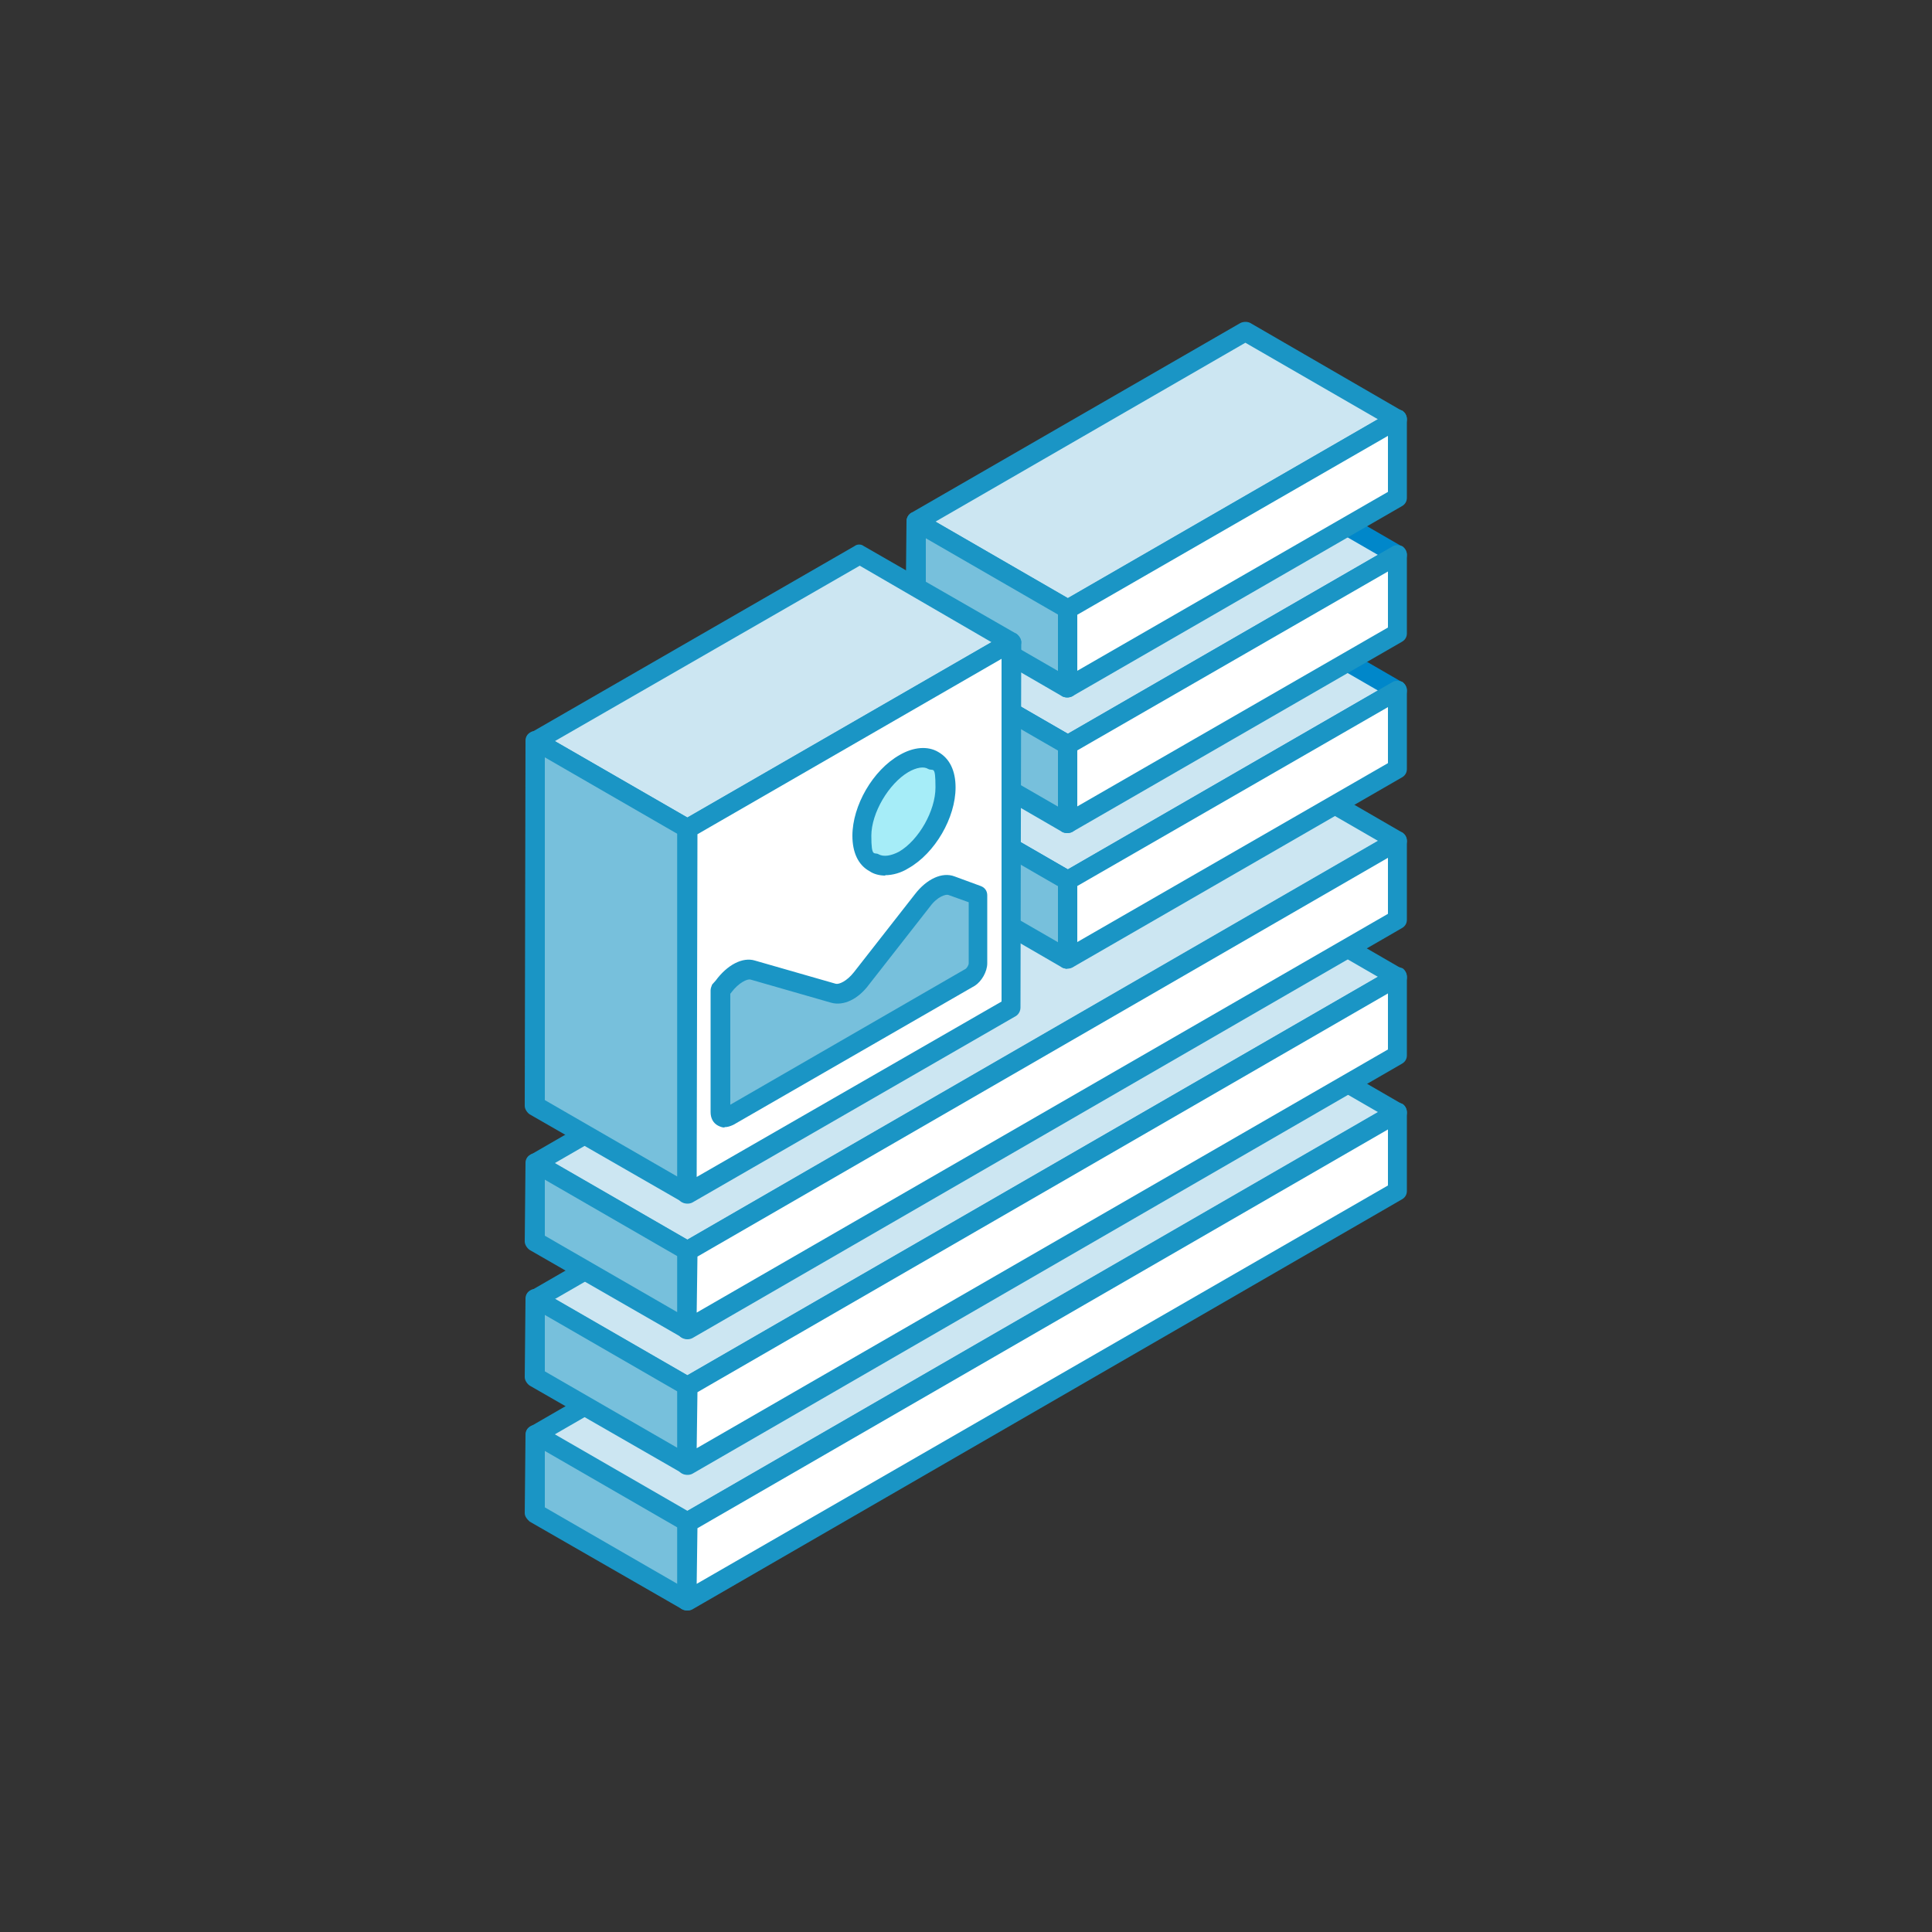
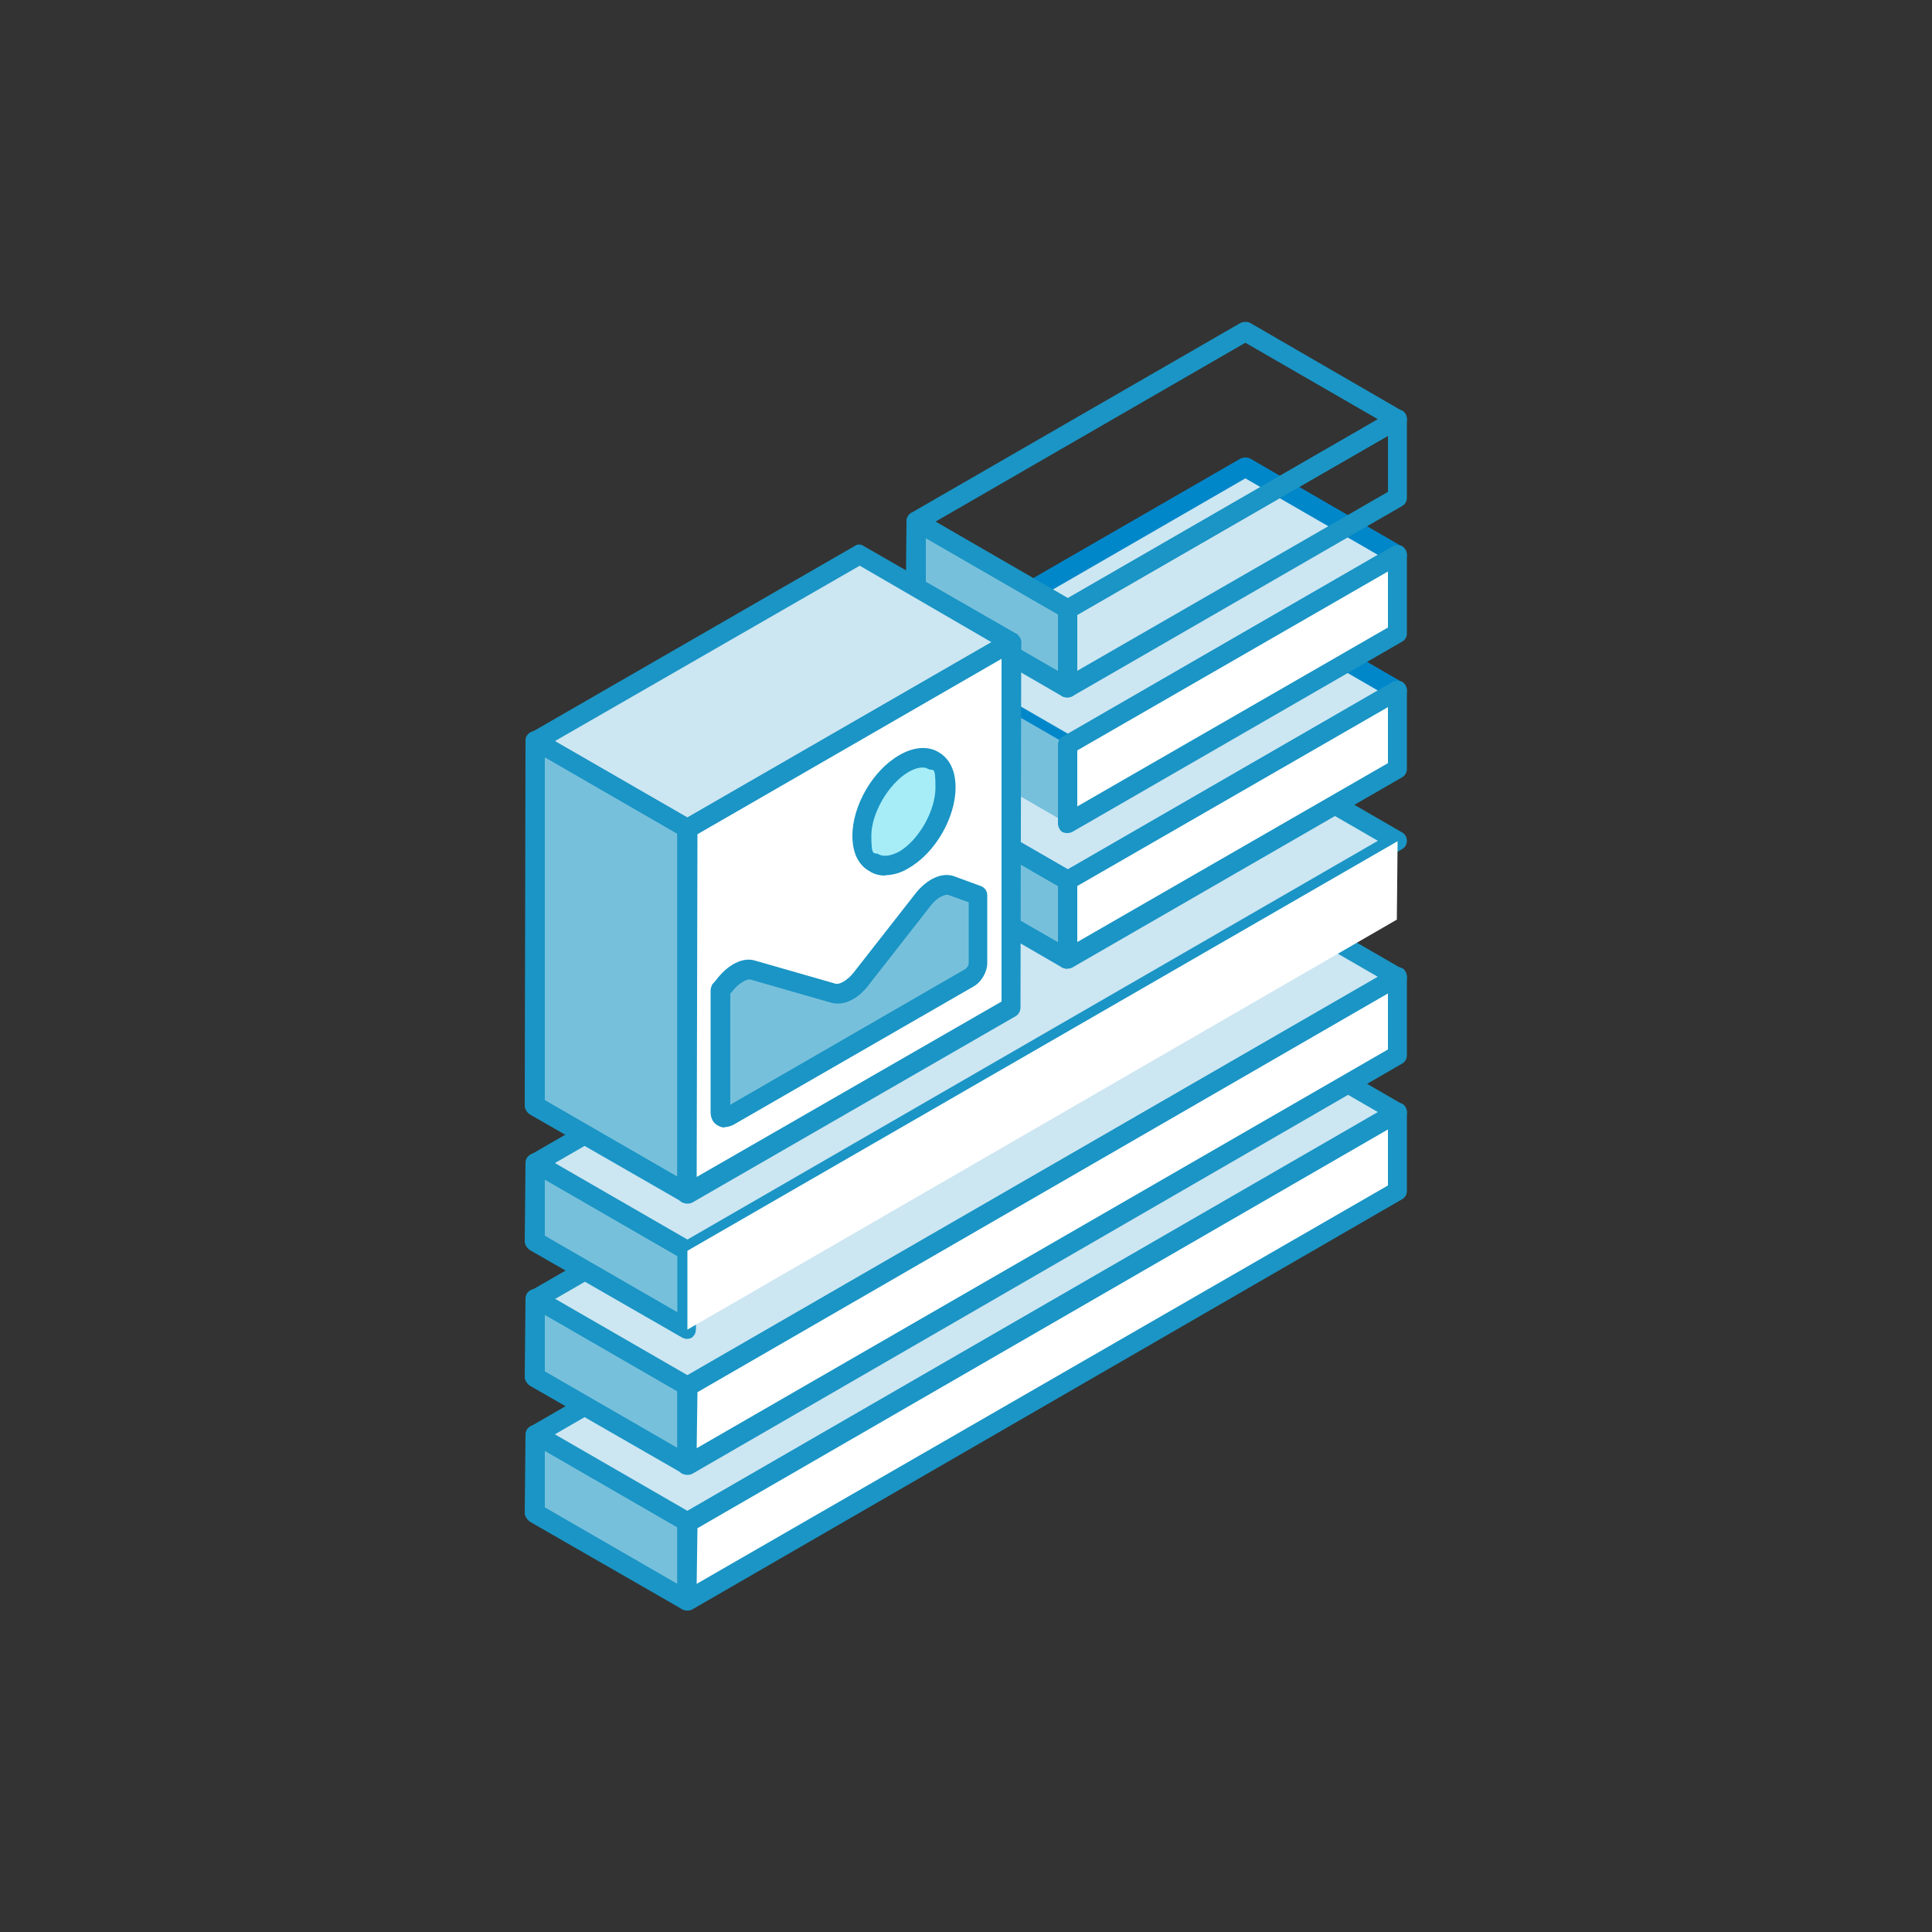
<svg xmlns="http://www.w3.org/2000/svg" id="Ebene_1" baseProfile="tiny" version="1.2" viewBox="0 0 500 500">
  <rect x="0" y="0" width="500" height="500" fill="#333333" stroke="none" />
  <polygon points="361.7 287.9 322.3 265.2 138.5 371.2 177.9 394 361.7 287.9" fill="#cce6f2" fill-rule="evenodd" />
  <path d="M143.6,371.2l34.3,19.8,178.7-103.2-34.3-19.8-178.7,103.2h0ZM177.9,396.5c-.4,0-.9-.1-1.3-.3l-39.2-22.7c-.8-.5-1.3-1.3-1.3-2.2s.4-1.7,1.3-2.2l183.6-106.1c.8-.4,1.9-.4,2.6,0l39.2,22.7c.9.4,1.3,1.3,1.3,2.2s-.4,1.7-1.3,2.2l-183.6,106.1c-.4.2-.8.3-1.3.3Z" fill="#1a95c5" fill-rule="evenodd" />
  <polygon points="177.9 394 138.5 371.2 138.5 391.6 177.9 414.3 177.9 394" fill="#77c0dc" fill-rule="evenodd" />
  <path d="M141,390.1l34.3,19.8v-14.6l-34.3-19.8v14.5h0ZM177.9,416.8c-.4,0-.9-.1-1.3-.3l-39.5-22.7c-.6-.5-1.3-1.3-1.3-2.2l.2-20.3c0-.9.4-1.7,1.3-2.2.6-.4,1.7-.4,2.3,0l39.4,22.7c.6.4,1.3,1.3,1.3,2.2l-.2,20.3c0,.9-.4,1.7-1.1,2.2-.4.2-.8.3-1.3.3Z" fill="#1a95c5" fill-rule="evenodd" />
  <polygon points="361.7 287.9 177.9 394 177.9 414.3 361.5 308.2 361.7 287.9" fill="#fff" fill-rule="evenodd" />
  <path d="M180.5,395.4l-.2,14.5,178.9-103.1v-14.5l-178.7,103.2h0ZM177.9,416.8c-.4,0-.9-.1-1.3-.3-.9-.4-1.3-1.3-1.3-2.2v-20.3c0-.9.6-1.7,1.3-2.2l183.8-106.1c.6-.4,1.7-.4,2.6,0,.6.4,1.1,1.3,1.1,2.2v20.3c0,.9-.4,1.7-1.3,2.2l-183.6,106.1c-.4.2-.8.3-1.3.3Z" fill="#1a95c5" fill-rule="evenodd" />
  <polygon points="361.7 252.8 322.3 230.1 138.5 336.1 177.9 358.8 361.7 252.8" fill="#cce6f2" fill-rule="evenodd" />
  <path d="M143.6,336.1l34.3,19.8,178.7-103.1-34.3-19.8-178.7,103.2h0ZM177.9,361.3c-.4,0-.9-.1-1.3-.3l-39.2-22.7c-.8-.4-1.3-1.3-1.3-2.1s.4-1.7,1.3-2.2l183.6-106c.8-.4,1.9-.4,2.6,0l39.2,22.7c.9.4,1.3,1.3,1.3,2.2s-.4,1.7-1.3,2.2l-183.6,106.1c-.4.2-.8.3-1.3.3Z" fill="#1a95c5" fill-rule="evenodd" />
  <polygon points="177.9 358.8 138.5 336.1 138.5 356.5 177.9 379.2 177.9 358.8" fill="#77c0dc" fill-rule="evenodd" />
  <path d="M141,354.9l34.3,19.8v-14.6l-34.3-19.8v14.6h0ZM177.9,381.6c-.4,0-.9-.1-1.3-.3l-39.5-22.7c-.6-.4-1.3-1.3-1.3-2.2l.2-20.3c0-.9.4-1.7,1.3-2.2.6-.4,1.7-.4,2.3,0l39.4,22.7c.6.4,1.3,1.3,1.3,2.1l-.2,20.3c0,.9-.4,1.7-1.1,2.2-.4.2-.8.3-1.3.3Z" fill="#1a95c5" fill-rule="evenodd" />
  <polygon points="361.7 252.8 177.9 358.8 177.9 379.2 361.5 273.1 361.7 252.8" fill="#fff" fill-rule="evenodd" />
  <path d="M180.5,360.3l-.2,14.5,178.9-103.2v-14.5l-178.7,103.2h0ZM177.9,381.7c-.4,0-.9-.1-1.3-.3-.9-.4-1.3-1.3-1.3-2.2v-20.3c0-.9.6-1.7,1.3-2.2l183.8-106.1c.6-.4,1.7-.4,2.6,0,.6.4,1.1,1.3,1.1,2.2v20.3c0,.9-.4,1.7-1.3,2.2l-183.6,106.1c-.4.2-.8.3-1.3.3Z" fill="#1a95c5" fill-rule="evenodd" />
  <polygon points="361.7 217.7 322.3 195 138.5 301 177.9 323.7 361.7 217.7" fill="#cce6f2" fill-rule="evenodd" />
  <path d="M143.6,301l34.3,19.8,178.7-103.2-34.3-19.8-178.7,103.2h0ZM177.9,326.2c-.4,0-.9-.1-1.3-.3l-39.2-22.7c-.8-.4-1.3-1.3-1.3-2.2s.4-1.7,1.3-2.2l183.6-106.1c.8-.4,1.9-.4,2.6,0l39.2,22.7c.9.5,1.3,1.3,1.3,2.2s-.4,1.7-1.3,2.2l-183.6,106.1c-.4.2-.8.3-1.3.3Z" fill="#1a95c5" fill-rule="evenodd" />
  <polygon points="177.9 323.7 138.5 301 138.5 321.4 177.9 344.1 177.9 323.7" fill="#77c0dc" fill-rule="evenodd" />
  <path d="M141,319.8l34.3,19.8v-14.5l-34.3-19.8v14.5h0ZM177.9,346.5c-.4,0-.9-.1-1.3-.3l-39.5-22.7c-.6-.4-1.3-1.3-1.3-2.2l.2-20.3c0-.9.4-1.7,1.3-2.2.6-.4,1.7-.4,2.3,0l39.4,22.7c.6.4,1.3,1.3,1.3,2.2l-.2,20.3c0,.9-.4,1.7-1.1,2.2-.4.2-.8.3-1.3.3Z" fill="#1a95c5" fill-rule="evenodd" />
  <polygon points="361.7 217.7 177.9 323.7 177.9 344.1 361.5 238 361.7 217.7" fill="#fff" fill-rule="evenodd" />
-   <path d="M180.5,325.2l-.2,14.5,178.9-103.2v-14.5l-178.7,103.2h0ZM177.9,346.6c-.4,0-.9-.1-1.3-.3-.9-.4-1.3-1.3-1.3-2.2v-20.3c0-.9.6-1.7,1.3-2.2l183.8-106.1c.6-.4,1.7-.4,2.6,0,.6.5,1.1,1.3,1.1,2.2v20.3c0,.9-.4,1.7-1.3,2.2l-183.6,106.1c-.4.2-.8.3-1.3.3Z" fill="#1a95c5" fill-rule="evenodd" />
  <polygon points="361.7 178.6 322.3 155.9 237 205.2 276.4 227.9 361.7 178.6" fill="#cce6f2" fill-rule="evenodd" />
  <path d="M242.1,205.2l34.3,19.8,80.2-46.3-34.3-19.8-80.2,46.3h0ZM276.4,230.4c-.4,0-.9-.1-1.3-.3l-39.4-22.7c-.6-.4-1.1-1.3-1.1-2.2s.4-1.7,1.1-2.2l85.3-49.2c.8-.4,1.9-.5,2.6,0l39.2,22.7c.9.5,1.3,1.3,1.3,2.2s-.4,1.7-1.3,2.2l-85.3,49.2c-.2.2-.6.3-1.1.3Z" fill="#0087ca" fill-rule="evenodd" />
  <polygon points="276.4 227.9 237 205.2 237 225.5 276.2 248.2 276.4 227.9" fill="#77c0dc" fill-rule="evenodd" />
  <path d="M239.6,224.1l34.3,19.8v-14.5l-34.3-19.8v14.5h0ZM276.2,250.7c-.4,0-.9-.1-1.3-.3l-39.2-22.7c-.6-.4-1.3-1.3-1.3-2.2l.2-20.3c0-.9.4-1.7,1.1-2.2.8-.4,1.9-.4,2.6,0l39.2,22.7c.8.4,1.3,1.3,1.3,2.2v20.3c0,.9-.4,1.7-1.3,2.1-.4.2-.9.3-1.3.3Z" fill="#1a95c5" fill-rule="evenodd" />
  <polygon points="361.7 178.6 276.4 227.9 276.2 248.2 361.5 199 361.7 178.6" fill="#fff" fill-rule="evenodd" />
  <path d="M278.8,229.3v14.5l80.4-46.3v-14.5l-80.4,46.3h0ZM276.2,250.7c-.4,0-.9-.1-1.3-.3-.6-.4-1.1-1.3-1.1-2.2v-20.3c0-.9.4-1.7,1.3-2.2l85.3-49.2c.6-.4,1.7-.4,2.6,0,.6.5,1.1,1.3,1.1,2.2v20.3c0,.9-.4,1.7-1.3,2.2l-85.3,49.2c-.4.2-.9.3-1.3.3Z" fill="#1a95c5" fill-rule="evenodd" />
  <polygon points="361.7 143.5 322.3 120.8 237 170.1 276.4 192.8 361.7 143.5" fill="#cce6f2" fill-rule="evenodd" />
  <path d="M242.1,170.1l34.3,19.8,80.2-46.3-34.3-19.8-80.2,46.3h0ZM276.4,195.3c-.4,0-.9,0-1.3-.3l-39.4-22.7c-.6-.4-1.1-1.3-1.1-2.2s.4-1.7,1.1-2.2l85.3-49.2c.8-.4,1.9-.4,2.6,0l39.2,22.7c.9.5,1.3,1.3,1.3,2.2s-.4,1.7-1.3,2.2l-85.3,49.2c-.2.2-.6.3-1.1.3Z" fill="#0087ca" fill-rule="evenodd" />
  <polygon points="276.4 192.8 237 170.1 237 190.4 276.2 213.1 276.4 192.8" fill="#77c0dc" fill-rule="evenodd" />
-   <path d="M239.6,189l34.3,19.8v-14.5l-34.3-19.8v14.5h0ZM276.2,215.6c-.4,0-.9-.1-1.3-.3l-39.2-22.7c-.6-.4-1.3-1.3-1.3-2.2l.2-20.3c0-.9.4-1.7,1.1-2.2.8-.4,1.9-.4,2.6,0l39.2,22.7c.8.5,1.3,1.3,1.3,2.2v20.3c0,.9-.4,1.7-1.3,2.2-.4.2-.9.3-1.3.3Z" fill="#1a95c5" fill-rule="evenodd" />
  <polygon points="361.7 143.5 276.4 192.8 276.2 213.1 361.5 163.9 361.7 143.5" fill="#fff" fill-rule="evenodd" />
  <path d="M278.8,194.2v14.5l80.4-46.3v-14.5l-80.4,46.3h0ZM276.2,215.6c-.4,0-.9-.1-1.3-.3-.6-.4-1.1-1.3-1.1-2.2v-20.3c0-.9.4-1.7,1.3-2.2l85.3-49.2c.6-.4,1.7-.4,2.6,0,.6.5,1.1,1.3,1.1,2.2v20.3c0,.9-.4,1.7-1.3,2.2l-85.3,49.2c-.4.2-.9.3-1.3.3Z" fill="#1a95c5" fill-rule="evenodd" />
-   <polygon points="361.7 108.4 322.3 85.7 237 135 276.4 157.6 361.7 108.4" fill="#cce6f2" fill-rule="evenodd" />
  <path d="M242.1,135l34.3,19.8,80.2-46.3-34.3-19.8-80.2,46.3h0ZM276.4,160.2c-.4,0-.9-.1-1.3-.3l-39.4-22.7c-.6-.4-1.1-1.3-1.1-2.2s.4-1.7,1.1-2.2l85.3-49.2c.8-.4,1.9-.4,2.6,0l39.2,22.7c.9.4,1.3,1.3,1.3,2.2s-.4,1.7-1.3,2.2l-85.3,49.2c-.2.2-.6.3-1.1.3Z" fill="#1a95c5" fill-rule="evenodd" />
  <polygon points="276.4 157.6 237 135 237 155.3 276.2 178 276.4 157.6" fill="#77c0dc" fill-rule="evenodd" />
  <path d="M239.6,153.9l34.3,19.8v-14.6l-34.3-19.8v14.6h0ZM276.2,180.5c-.4,0-.9-.1-1.3-.3l-39.2-22.7c-.6-.5-1.3-1.3-1.3-2.2l.2-20.3c0-.9.4-1.7,1.1-2.2.8-.4,1.9-.4,2.6,0l39.2,22.7c.8.4,1.3,1.3,1.3,2.2v20.3c0,.9-.4,1.7-1.3,2.2-.4.2-.9.3-1.3.3Z" fill="#1a95c5" fill-rule="evenodd" />
-   <polygon points="361.7 108.4 276.4 157.6 276.2 178 361.5 128.8 361.7 108.4" fill="#fff" fill-rule="evenodd" />
  <path d="M278.8,159.1v14.5l80.4-46.3v-14.5l-80.4,46.3h0ZM276.2,180.5c-.4,0-.9-.1-1.3-.3-.6-.4-1.1-1.3-1.1-2.2v-20.3c0-.9.4-1.7,1.3-2.2l85.3-49.2c.6-.4,1.7-.4,2.6,0,.6.5,1.1,1.3,1.1,2.2v20.3c0,.9-.4,1.7-1.3,2.2l-85.3,49.2c-.4.2-.9.3-1.3.3Z" fill="#1a95c5" fill-rule="evenodd" />
  <polygon points="261.7 166.2 222.5 143.5 138.5 191.8 177.9 214.5 261.7 166.2" fill="#cce6f2" fill-rule="evenodd" />
  <path d="M143.6,191.8l34.3,19.8,78.7-45.4-34.1-19.8-78.9,45.4h0ZM177.9,217c-.4,0-.9-.1-1.3-.3l-39.2-22.7c-.8-.4-1.3-1.3-1.3-2.2s.4-1.7,1.3-2.2l83.8-48.3c.6-.5,1.7-.5,2.3,0l39.5,22.7c.6.4,1.3,1.3,1.3,2.2s-.6,1.7-1.3,2.2l-83.8,48.3c-.4.2-.8.3-1.3.3Z" fill="#1a95c5" fill-rule="evenodd" />
  <polygon points="177.9 214.5 138.5 191.8 138.5 286.3 177.9 308.9 177.9 214.5" fill="#77c0dc" fill-rule="evenodd" />
  <path d="M141,284.7l34.3,19.8v-88.7l-34.3-19.8v88.7h0ZM177.9,311.4c-.4,0-.9-.1-1.3-.3l-39.5-22.7c-.6-.4-1.3-1.3-1.3-2.2l.2-94.5c0-.9.4-1.7,1.3-2.2.6-.4,1.7-.4,2.3,0l39.4,22.7c.6.4,1.3,1.3,1.3,2.2l-.2,94.5c0,.9-.4,1.7-1.1,2.2-.4.2-.8.3-1.3.3Z" fill="#1a95c5" fill-rule="evenodd" />
  <polygon points="261.7 166.2 177.9 214.5 177.9 308.9 261.7 260.6 261.7 166.2" fill="#fff" fill-rule="evenodd" />
  <path d="M180.5,215.9l-.2,88.7,78.9-45.4v-88.7l-78.7,45.4h0ZM177.9,311.5c-.4,0-.9-.1-1.3-.3-.9-.4-1.3-1.3-1.3-2.2v-94.5c0-.9.6-1.7,1.3-2.2l83.8-48.3c.9-.4,1.7-.4,2.6,0,.6.4,1.3,1.3,1.3,2.2l-.2,94.5c0,.9-.4,1.7-1.1,2.2l-83.8,48.3c-.4.2-.8.3-1.3.3Z" fill="#1a95c5" fill-rule="evenodd" />
  <path d="M253.2,231.7v17.6c0,1.3-1.1,3-2.1,3.6l-62.5,36c-1.3.7-2.1.1-2.1-1.2v-31.5l.6-1c2.3-3.2,5.5-4.9,7.7-4.3l20.9,6c2.1.6,5.1-.9,7.3-3.9l15.8-20.2c2.3-3,5.3-4.5,7.5-3.8l7,2.5Z" fill="#77c0dc" fill-rule="evenodd" />
  <path d="M189,257.1v28.8l60.8-35.1c.4-.2.9-1,.9-1.5v-15.8l-5.3-1.9c-.6-.2-2.8.4-4.7,3l-15.8,20.2c-2.8,3.8-6.6,5.6-9.8,4.7l-20.9-6c-.8-.2-3,.8-4.9,3.3l-.2.3h0ZM187.5,291.8c-.6,0-1.1-.2-1.7-.5-1.3-.7-1.9-2-1.9-3.5v-31.5c0-.5.2-1,.4-1.5l.9-1c3-4.1,7-6.2,10.2-5.2l20.9,6c.8.2,2.8-.6,4.7-3l15.8-20.2c3-3.9,7-5.8,10.2-4.6l6.8,2.5c1.1.4,1.7,1.3,1.7,2.4v17.6c0,2.2-1.5,4.7-3.2,5.8l-62.5,36c-.9.4-1.5.6-2.3.6Z" fill="#1a95c5" fill-rule="evenodd" />
  <path d="M234,197.6c5.8-3.4,10.7-.6,10.7,6.3s-4.9,15.3-10.7,18.7c-6.2,3.4-10.9.6-10.9-6.3s4.7-15.3,10.9-18.7Z" fill="#a6edf8" fill-rule="evenodd" />
  <path d="M235.1,199.8c-5.1,3-9.6,10.6-9.6,16.5s.8,4.1,1.9,4.8c1.3.7,3.2.4,5.3-.7,5.1-3,9.4-10.6,9.4-16.6s-.6-4.1-1.9-4.8c-1.1-.7-3-.4-5.1.8h0ZM229.1,226.6c-1.5,0-3-.4-4-1.1-3-1.6-4.5-4.9-4.5-9.2,0-7.8,5.3-17,12.2-20.9h0c3.6-2.1,7.3-2.4,10-.8,3,1.7,4.5,4.9,4.5,9.2,0,7.8-5.3,17-12.2,20.9-1.9,1.2-4.1,1.8-6,1.8Z" fill="#1a95c5" fill-rule="evenodd" />
</svg>